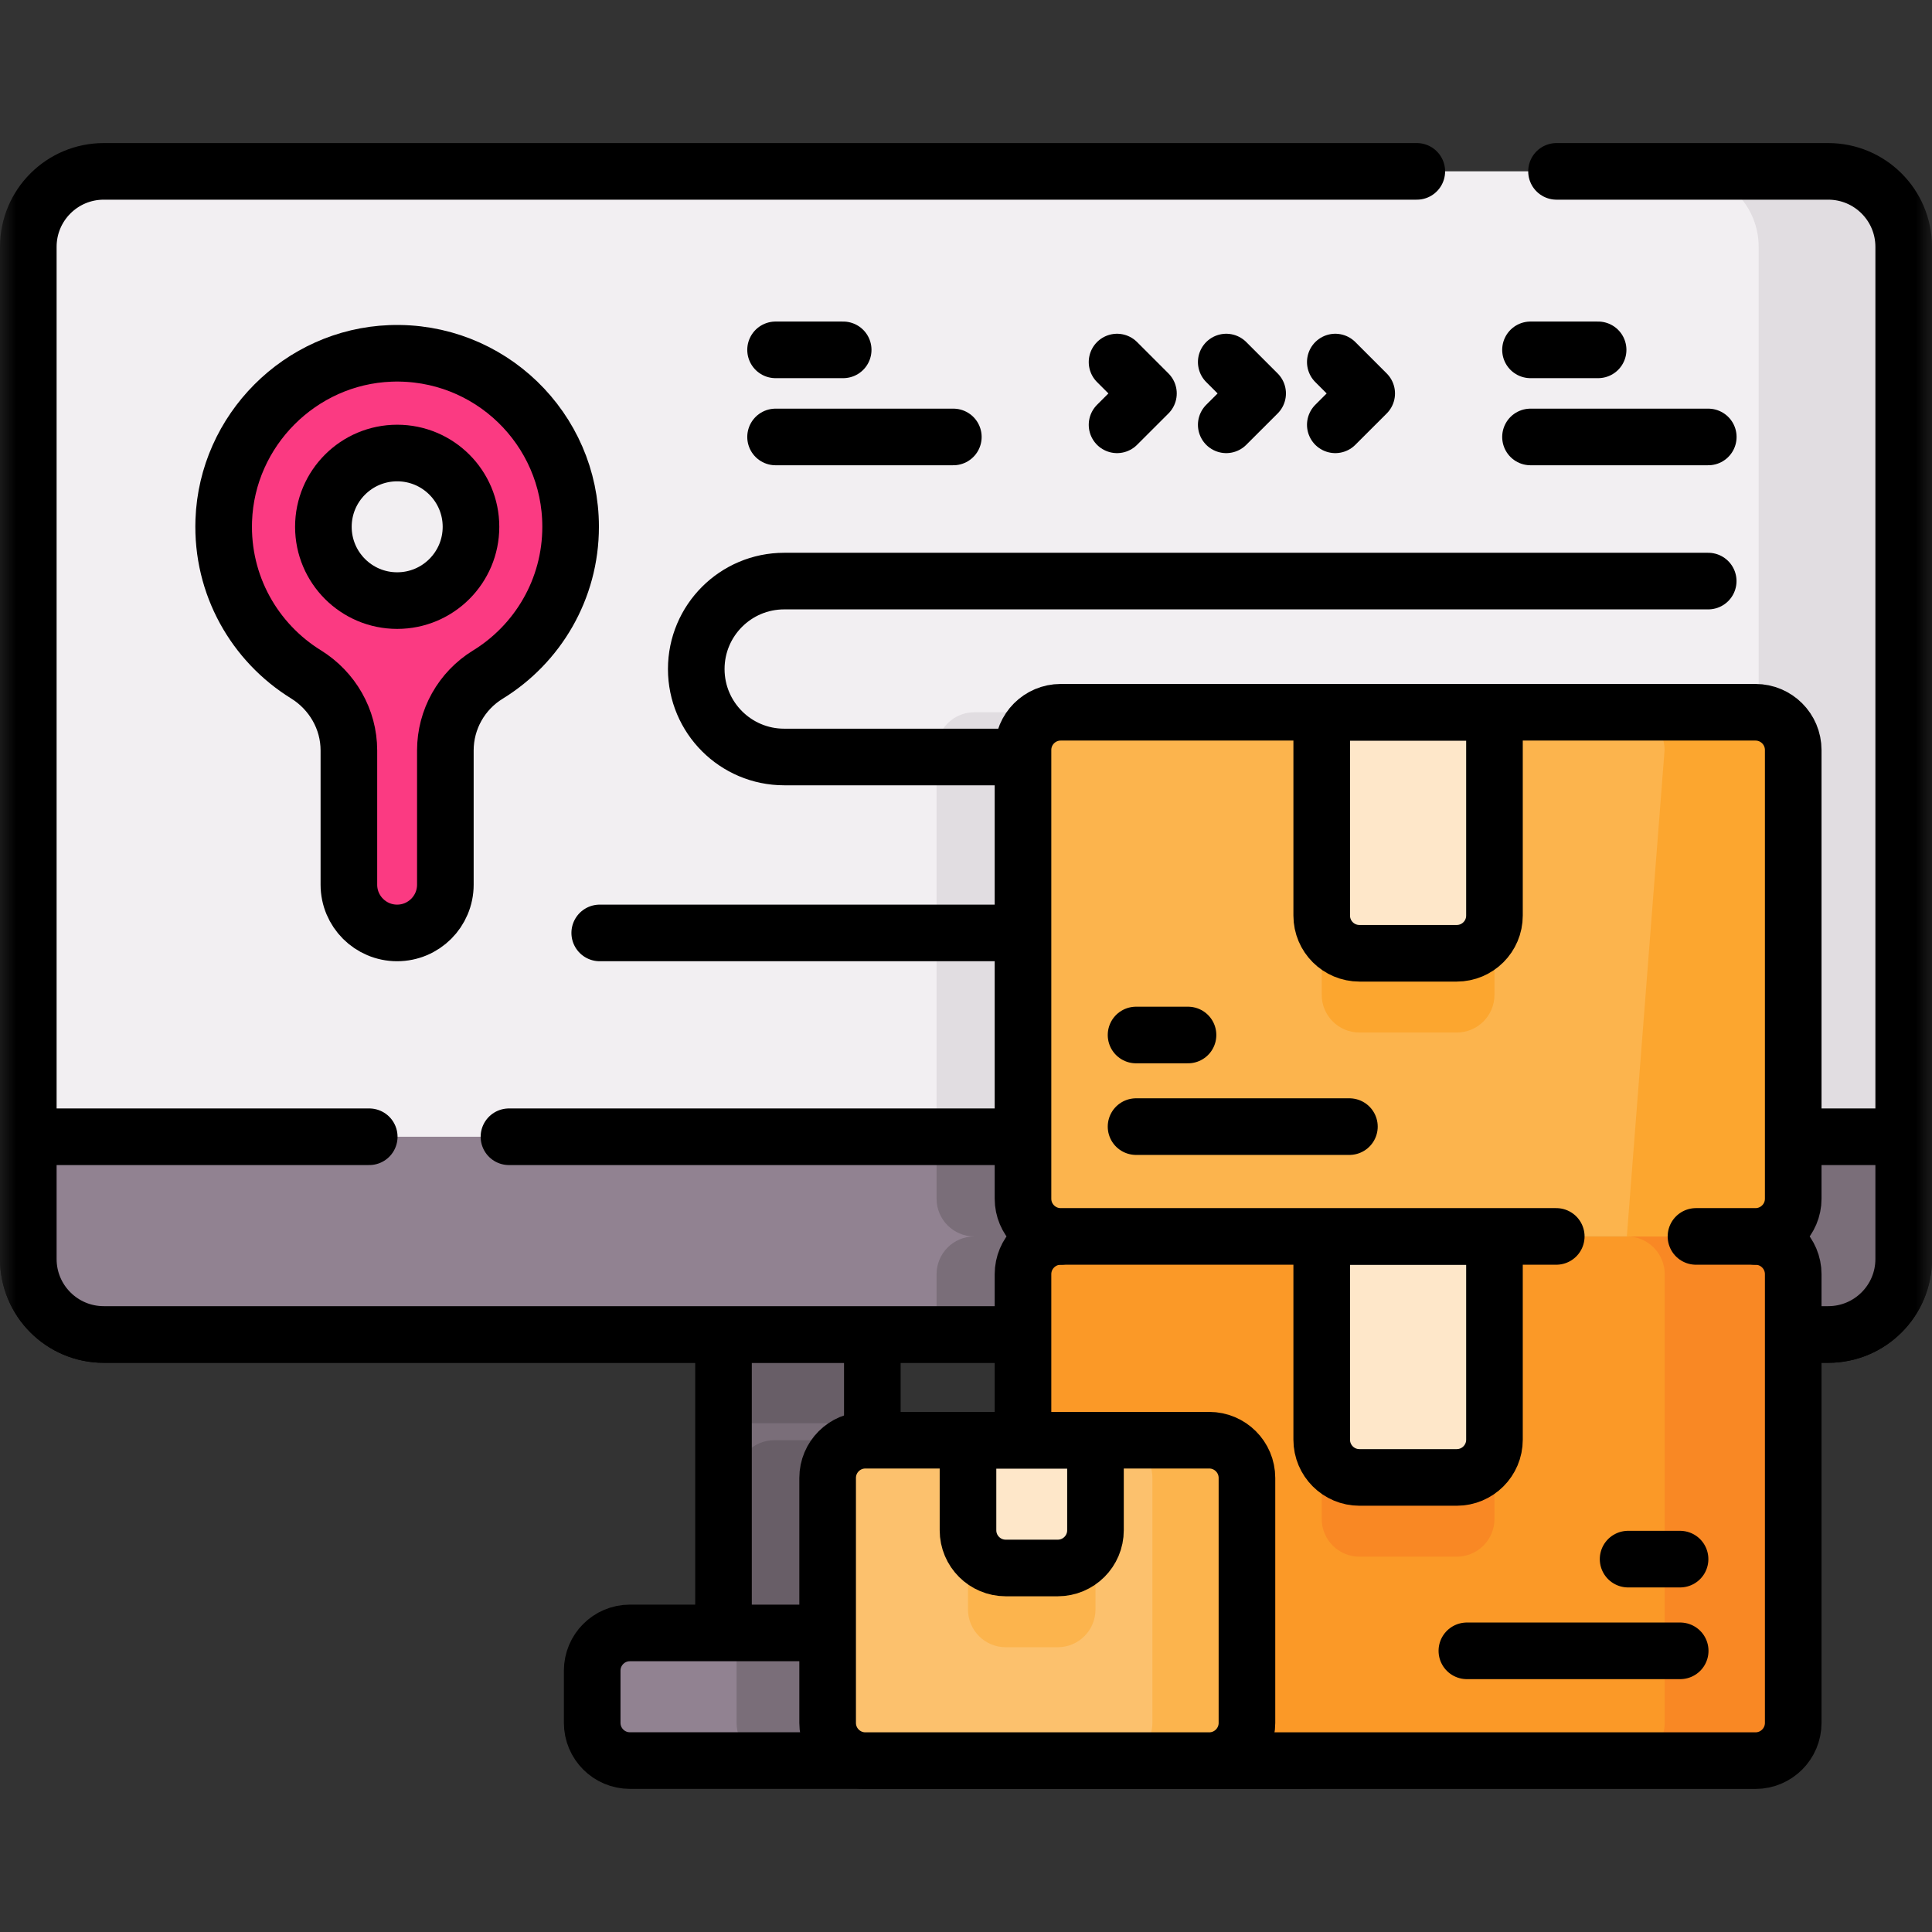
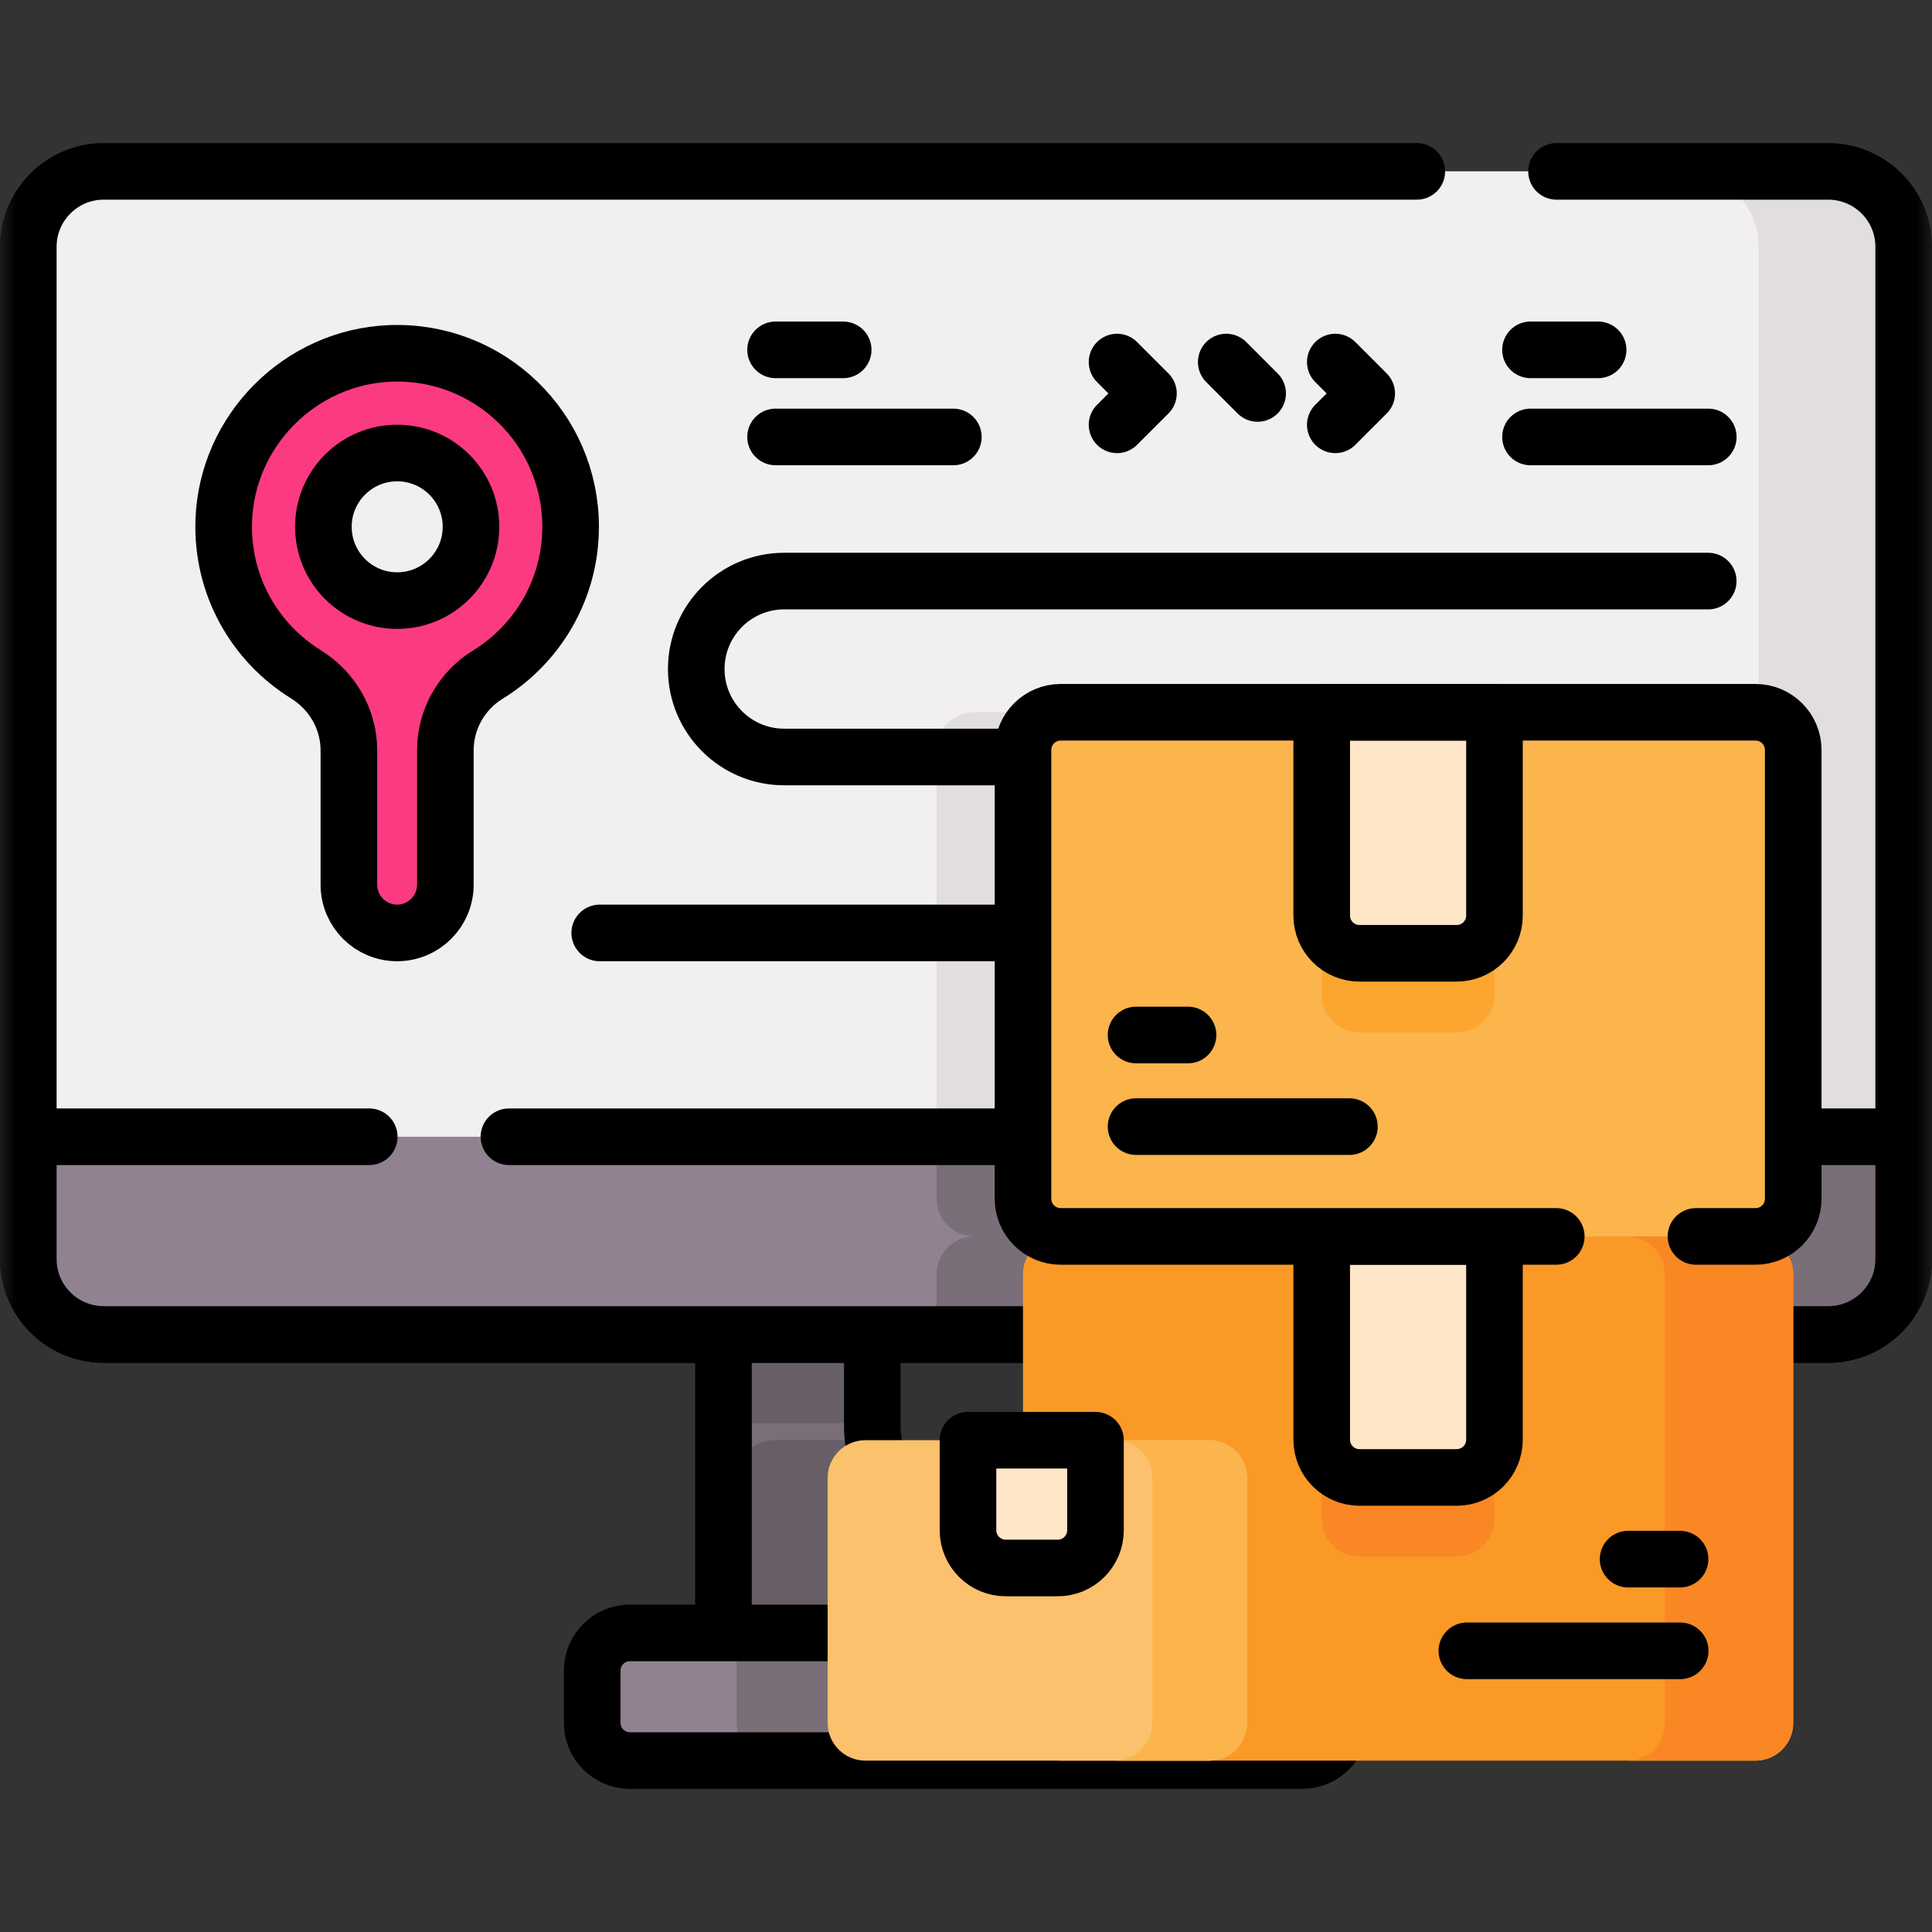
<svg xmlns="http://www.w3.org/2000/svg" width="60" height="60" viewBox="0 0 60 60" fill="none">
  <rect x="0" y="0" width="60" height="60" fill="#333333" stroke="none" />
  <g clip-path="url(#clip0_809_12753)">
    <g clip-path="url(#clip1_809_12753)">
      <mask id="mask0_809_12753" style="mask-type:luminance" maskUnits="userSpaceOnUse" x="0" y="0" width="60" height="60">
        <path d="M0 3.8147e-06H60V60H0V3.8147e-06Z" fill="white" />
      </mask>
      <g mask="url(#mask0_809_12753)">
        <path d="M37.525 40.275V52.518H22.469V40.275H27.091V44.326C27.091 45.931 28.392 47.232 29.997 47.232C31.602 47.232 32.903 45.931 32.903 44.326V40.275H37.525Z" fill="#7A6E79" />
        <path d="M35.897 45.899V52.518H22.875V45.899C22.875 45.252 23.4 44.727 24.047 44.727H27.123C27.318 46.143 28.532 47.232 30.001 47.232C30.804 47.232 31.53 46.907 32.057 46.382C32.493 45.944 32.791 45.369 32.879 44.727H34.725C35.372 44.727 35.897 45.252 35.897 45.899Z" fill="#685E67" />
        <path d="M37.528 52.518H33.609V40.275H37.528V52.518Z" fill="#685E67" />
        <path d="M37.528 40.276H32.906V44.199H37.528V40.276Z" fill="#685E67" />
        <path d="M27.091 40.276H22.469V44.199H27.091V40.276Z" fill="#685E67" />
        <path d="M37.525 40.275V52.518H22.469V40.275H27.091V44.326C27.091 45.931 28.392 47.232 29.997 47.232C31.602 47.232 32.903 45.931 32.903 44.326V40.275H37.525Z" stroke="black" stroke-width="1.758" stroke-miterlimit="10" stroke-linecap="round" stroke-linejoin="round" />
        <path d="M59.121 7.664V39.1C59.121 40.395 58.072 41.443 56.777 41.443H3.223C1.928 41.443 0.879 40.395 0.879 39.1V7.664C0.879 6.37 1.928 5.32 3.223 5.32H56.777C58.072 5.32 59.121 6.37 59.121 7.664Z" fill="#F2EFF2" />
        <path d="M53.006 37.227C53.006 37.874 52.482 38.399 51.834 38.399C52.482 38.399 53.006 38.924 53.006 39.571V41.443H29.086V39.571C29.086 38.924 29.611 38.399 30.258 38.399C29.611 38.399 29.086 37.874 29.086 37.227V23.292C29.086 22.645 29.611 22.12 30.258 22.12H51.834C52.482 22.12 53.006 22.645 53.006 23.292" fill="#E1DDE1" />
        <path d="M59.12 7.664V39.1C59.12 40.395 58.071 41.443 56.776 41.443H52.273C53.568 41.443 54.617 40.395 54.617 39.1V7.664C54.617 6.37 53.568 5.32 52.273 5.32H56.776C58.071 5.32 59.12 6.37 59.12 7.664Z" fill="#E1DDE1" />
        <path d="M44 5.322H3.223C1.928 5.322 0.879 6.371 0.879 7.666V39.102C0.879 40.396 1.928 41.445 3.223 41.445H56.777C58.072 41.445 59.121 40.396 59.121 39.102V7.666C59.121 6.371 58.072 5.322 56.777 5.322H48.339" stroke="black" stroke-width="1.758" stroke-miterlimit="10" stroke-linecap="round" stroke-linejoin="round" />
        <path d="M59.121 35.303V39.1C59.121 40.395 58.072 41.443 56.777 41.443H3.223C1.928 41.443 0.879 40.395 0.879 39.1V35.303H59.121Z" fill="#918291" />
        <path d="M53.006 37.227C53.006 37.874 52.482 38.399 51.834 38.399C52.482 38.399 53.006 38.924 53.006 39.571V41.443H29.086V39.571C29.086 38.924 29.611 38.399 30.258 38.399C29.611 38.399 29.086 37.874 29.086 37.227V35.303H53.006" fill="#7A6E79" />
        <path d="M59.12 35.303V39.1C59.12 40.395 58.071 41.443 56.776 41.443H52.273C53.568 41.443 54.617 40.395 54.617 39.1V35.303H59.12Z" fill="#7A6E79" />
        <path d="M11.467 35.303H0.879V39.1C0.879 40.394 1.928 41.443 3.223 41.443H56.777C58.072 41.443 59.121 40.394 59.121 39.1V35.303H15.806" stroke="black" stroke-width="1.758" stroke-miterlimit="10" stroke-linecap="round" stroke-linejoin="round" />
        <path d="M41.612 51.885V53.506C41.612 54.153 41.087 54.678 40.441 54.678H19.562C18.916 54.678 18.391 54.153 18.391 53.506V51.885C18.391 51.238 18.916 50.713 19.562 50.713H40.441C41.087 50.713 41.612 51.238 41.612 51.885Z" fill="#918291" />
        <path d="M35.897 50.713V53.506C35.897 54.153 35.372 54.678 34.725 54.678H24.047C23.4 54.678 22.875 54.153 22.875 53.506V50.713H35.897Z" fill="#7A6E79" />
        <path d="M41.61 51.885V53.506C41.61 54.153 41.085 54.678 40.438 54.678H37.223C37.87 54.678 38.395 54.153 38.395 53.506V51.885C38.395 51.238 37.87 50.713 37.223 50.713H40.438C41.085 50.713 41.61 51.238 41.61 51.885Z" fill="#7A6E79" />
        <path d="M40.441 54.676H19.562C18.915 54.676 18.391 54.151 18.391 53.504V51.884C18.391 51.237 18.915 50.712 19.562 50.712H40.441C41.088 50.712 41.612 51.237 41.612 51.884V53.504C41.612 54.151 41.088 54.676 40.441 54.676Z" stroke="black" stroke-width="1.758" stroke-miterlimit="10" stroke-linecap="round" stroke-linejoin="round" />
        <path d="M18.625 28.973H35.926C37.435 28.973 38.658 27.75 38.658 26.241C38.658 24.732 37.435 23.509 35.926 23.509H24.354C22.846 23.509 21.623 22.286 21.623 20.778C21.623 19.269 22.846 18.046 24.354 18.046H53.05" stroke="black" stroke-width="1.758" stroke-miterlimit="10" stroke-linecap="round" stroke-linejoin="round" />
        <path d="M17.721 16.359C17.721 13.313 15.194 10.858 12.122 10.975C9.326 11.082 7.05 13.363 6.949 16.159C6.876 18.178 7.914 19.959 9.5 20.941C10.322 21.45 10.835 22.338 10.835 23.305V27.474C10.835 28.302 11.505 28.973 12.333 28.973C13.16 28.973 13.831 28.302 13.831 27.474V23.305C13.831 22.345 14.331 21.454 15.15 20.951C16.692 20.004 17.721 18.302 17.721 16.359Z" fill="#FB3A82" />
        <path d="M14.627 16.36C14.627 17.626 13.601 18.652 12.335 18.652C11.069 18.652 10.043 17.626 10.043 16.36C10.043 15.095 11.069 14.069 12.335 14.069C13.601 14.069 14.627 15.095 14.627 16.36Z" fill="#F2EFF2" />
        <path d="M14.627 16.36C14.627 17.626 13.601 18.652 12.335 18.652C11.069 18.652 10.043 17.626 10.043 16.36C10.043 15.095 11.069 14.069 12.335 14.069C13.601 14.069 14.627 15.095 14.627 16.36Z" stroke="black" stroke-width="1.758" stroke-miterlimit="10" stroke-linecap="round" stroke-linejoin="round" />
        <path d="M17.721 16.359C17.721 13.313 15.194 10.858 12.122 10.975C9.326 11.082 7.05 13.363 6.949 16.159C6.876 18.178 7.914 19.959 9.5 20.941C10.322 21.45 10.835 22.338 10.835 23.305V27.474C10.835 28.302 11.505 28.973 12.333 28.973C13.16 28.973 13.831 28.302 13.831 27.474V23.305C13.831 22.345 14.331 21.454 15.15 20.951C16.692 20.004 17.721 18.302 17.721 16.359Z" stroke="black" stroke-width="1.758" stroke-miterlimit="10" stroke-linecap="round" stroke-linejoin="round" />
        <path d="M24.086 10.865H26.186" stroke="black" stroke-width="1.758" stroke-miterlimit="10" stroke-linecap="round" stroke-linejoin="round" />
        <path d="M24.086 13.57H29.607" stroke="black" stroke-width="1.758" stroke-miterlimit="10" stroke-linecap="round" stroke-linejoin="round" />
        <path d="M47.531 10.865H49.631" stroke="black" stroke-width="1.758" stroke-miterlimit="10" stroke-linecap="round" stroke-linejoin="round" />
        <path d="M47.531 13.57H53.052" stroke="black" stroke-width="1.758" stroke-miterlimit="10" stroke-linecap="round" stroke-linejoin="round" />
        <path d="M34.691 11.244L35.666 12.219L34.691 13.193" stroke="black" stroke-width="1.758" stroke-miterlimit="10" stroke-linecap="round" stroke-linejoin="round" />
-         <path d="M38.082 11.244L39.057 12.219L38.082 13.193" stroke="black" stroke-width="1.758" stroke-miterlimit="10" stroke-linecap="round" stroke-linejoin="round" />
+         <path d="M38.082 11.244L39.057 12.219" stroke="black" stroke-width="1.758" stroke-miterlimit="10" stroke-linecap="round" stroke-linejoin="round" />
        <path d="M41.469 11.244L42.444 12.219L41.469 13.193" stroke="black" stroke-width="1.758" stroke-miterlimit="10" stroke-linecap="round" stroke-linejoin="round" />
        <path d="M54.518 54.678H32.941C32.294 54.678 31.77 54.153 31.77 53.506V39.571C31.77 38.924 32.294 38.399 32.941 38.399H54.518C55.165 38.399 55.69 38.924 55.69 39.571V53.506C55.69 54.153 55.165 54.678 54.518 54.678Z" fill="#FB9927" />
        <path d="M41.047 47.172V38.398H46.412V47.172C46.412 47.819 45.887 48.344 45.24 48.344H42.219C41.572 48.344 41.047 47.819 41.047 47.172Z" fill="#F98824" />
        <path d="M55.692 39.571V53.506C55.692 54.153 55.167 54.678 54.52 54.678H50.527C51.174 54.678 51.699 54.153 51.699 53.506V39.571C51.699 38.924 51.174 38.399 50.527 38.399H54.52C55.167 38.399 55.692 38.924 55.692 39.571Z" fill="#F98824" />
        <path d="M41.047 44.711V38.398H46.412V44.711C46.412 45.358 45.887 45.883 45.24 45.883H42.219C41.572 45.883 41.047 45.358 41.047 44.711Z" fill="#FEE7C9" />
        <path d="M41.047 44.711V38.398H46.412V44.711C46.412 45.358 45.887 45.883 45.24 45.883H42.219C41.572 45.883 41.047 45.358 41.047 44.711Z" stroke="black" stroke-width="1.758" stroke-miterlimit="10" stroke-linecap="round" stroke-linejoin="round" />
-         <path d="M32.941 38.399C32.294 38.399 31.77 38.924 31.77 39.571V53.506C31.77 54.153 32.294 54.678 32.941 54.678H54.518C55.165 54.678 55.69 54.153 55.69 53.506V39.571C55.69 38.924 55.165 38.399 54.518 38.399" stroke="black" stroke-width="1.758" stroke-miterlimit="10" stroke-linecap="round" stroke-linejoin="round" />
        <path d="M52.176 48.42H50.562" stroke="black" stroke-width="1.758" stroke-miterlimit="10" stroke-linecap="round" stroke-linejoin="round" />
        <path d="M52.18 51.268H45.555" stroke="black" stroke-width="1.758" stroke-miterlimit="10" stroke-linecap="round" stroke-linejoin="round" />
        <path d="M54.518 38.398H32.941C32.294 38.398 31.77 37.874 31.77 37.227V23.292C31.77 22.645 32.294 22.12 32.941 22.12H54.518C55.165 22.12 55.69 22.645 55.69 23.292V37.227C55.69 37.874 55.165 38.398 54.518 38.398Z" fill="#FCB44D" />
        <path d="M46.412 30.895V22.121H41.047V30.895C41.047 31.542 41.572 32.066 42.219 32.066H45.24C45.887 32.066 46.412 31.542 46.412 30.895Z" fill="#FCA62F" />
-         <path d="M51.695 23.292C51.695 22.645 51.17 22.12 50.523 22.12H54.516C55.163 22.12 55.688 22.645 55.688 23.292V37.227C55.688 37.873 55.163 38.398 54.516 38.398H50.523" fill="#FCA62F" />
        <path d="M46.412 28.434V22.121H41.047V28.434C41.047 29.081 41.572 29.605 42.219 29.605H45.24C45.887 29.605 46.412 29.081 46.412 28.434Z" fill="#FEE7C9" />
        <path d="M46.412 28.434V22.121H41.047V28.434C41.047 29.081 41.572 29.605 42.219 29.605H45.24C45.887 29.605 46.412 29.081 46.412 28.434Z" stroke="black" stroke-width="1.758" stroke-miterlimit="10" stroke-linecap="round" stroke-linejoin="round" />
        <path d="M52.67 38.398H54.518C55.165 38.398 55.69 37.874 55.69 37.227V23.292C55.69 22.645 55.165 22.12 54.518 22.12H32.941C32.294 22.12 31.77 22.645 31.77 23.292V37.227C31.77 37.874 32.294 38.398 32.941 38.398H48.331" stroke="black" stroke-width="1.758" stroke-miterlimit="10" stroke-linecap="round" stroke-linejoin="round" />
        <path d="M35.281 32.143H36.895" stroke="black" stroke-width="1.758" stroke-miterlimit="10" stroke-linecap="round" stroke-linejoin="round" />
        <path d="M35.281 34.988H41.907" stroke="black" stroke-width="1.758" stroke-miterlimit="10" stroke-linecap="round" stroke-linejoin="round" />
        <path d="M37.553 54.678H26.875C26.228 54.678 25.703 54.153 25.703 53.506V45.899C25.703 45.252 26.228 44.727 26.875 44.727H37.553C38.2 44.727 38.725 45.252 38.725 45.899V53.506C38.725 54.153 38.2 54.678 37.553 54.678Z" fill="#FCC16D" />
-         <path d="M34.021 49.984V44.727H30.062V49.984C30.062 50.632 30.587 51.156 31.234 51.156H32.849C33.496 51.156 34.021 50.632 34.021 49.984Z" fill="#FCB44D" />
        <path d="M38.727 45.899V53.506C38.727 54.153 38.202 54.678 37.555 54.678H34.617C35.264 54.678 35.789 54.153 35.789 53.506V45.899C35.789 45.252 35.264 44.727 34.617 44.727H37.555C38.202 44.727 38.727 45.252 38.727 45.899Z" fill="#FCB44D" />
        <path d="M34.021 47.523V44.727H30.062V47.523C30.062 48.171 30.587 48.695 31.234 48.695H32.849C33.496 48.695 34.021 48.171 34.021 47.523Z" fill="#FEE7C9" />
        <path d="M34.021 47.523V44.727H30.062V47.523C30.062 48.171 30.587 48.695 31.234 48.695H32.849C33.496 48.695 34.021 48.171 34.021 47.523Z" stroke="black" stroke-width="1.758" stroke-miterlimit="10" stroke-linecap="round" stroke-linejoin="round" />
-         <path d="M37.553 54.678H26.875C26.228 54.678 25.703 54.153 25.703 53.506V45.899C25.703 45.252 26.228 44.727 26.875 44.727H37.553C38.2 44.727 38.725 45.252 38.725 45.899V53.506C38.725 54.153 38.2 54.678 37.553 54.678Z" stroke="black" stroke-width="1.758" stroke-miterlimit="10" stroke-linecap="round" stroke-linejoin="round" />
      </g>
    </g>
  </g>
  <defs>
    <clipPath id="clip0_809_12753">
      <rect width="60" height="60" fill="white" />
    </clipPath>
    <clipPath id="clip1_809_12753">
      <rect width="60" height="60" fill="white" />
    </clipPath>
  </defs>
</svg>